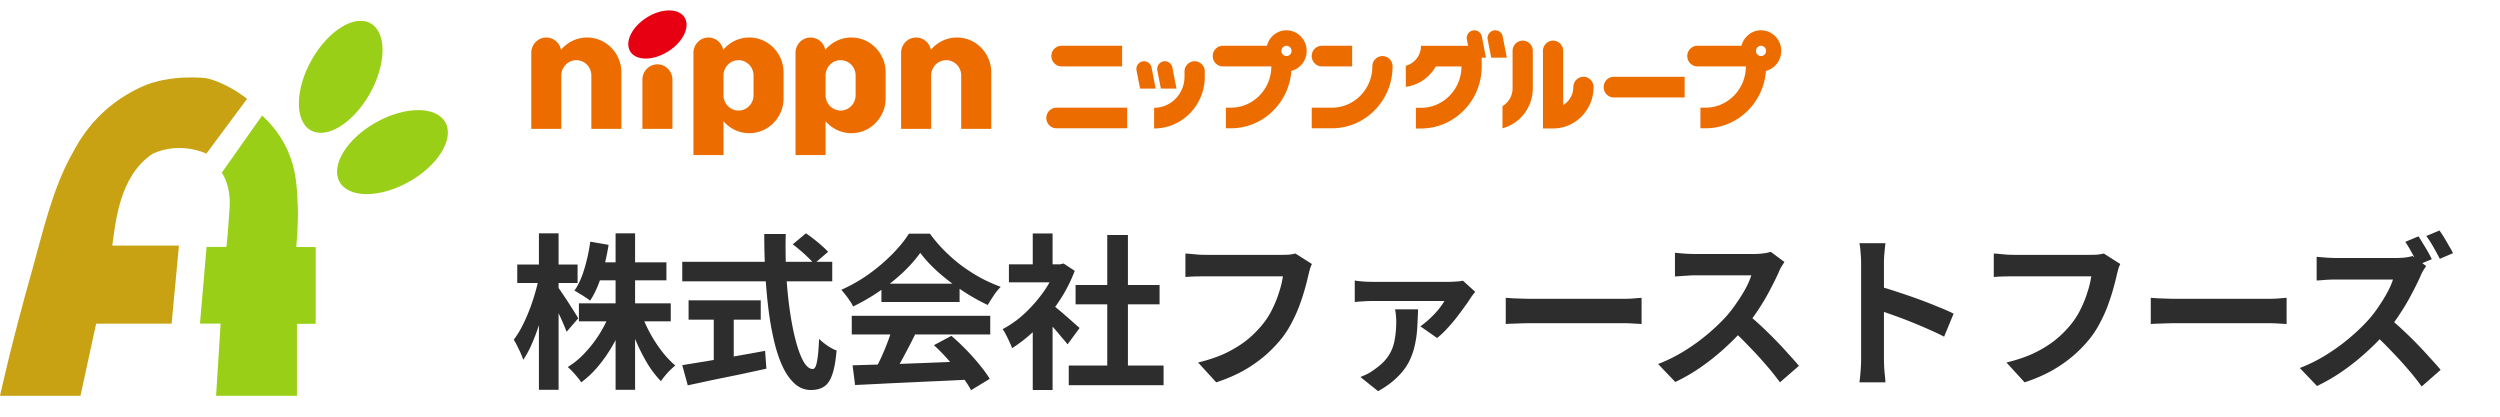
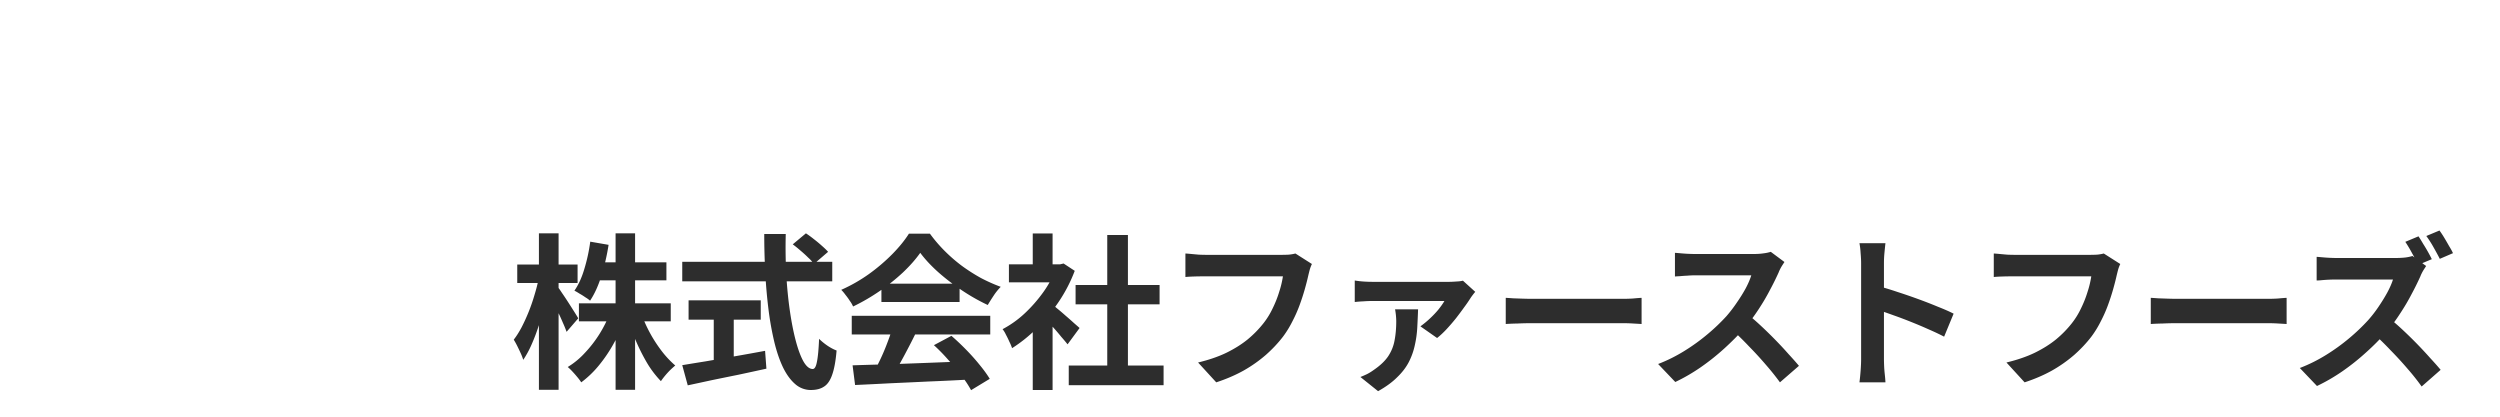
<svg xmlns="http://www.w3.org/2000/svg" width="240" height="40" fill="none">
  <g clip-path="url(#clip0_6728_4630)">
    <path d="M59.654 6.964c0-1.857-1.475-3.363-3.293-3.363-1.003 0-1.9.46-2.504 1.182a1.451 1.451 0 00-1.413-1.182c-.796 0-1.442.66-1.442 1.472v7.297h2.884V7.25c0-.813.646-1.473 1.442-1.473.796 0 1.442.66 1.442 1.473v5.119h2.884V6.964zm35.508 0c0-1.857-1.474-3.363-3.294-3.363-1.003 0-1.9.46-2.505 1.182a1.452 1.452 0 00-1.414-1.182c-.796 0-1.442.66-1.442 1.472v7.297h2.884V7.25c0-.813.646-1.473 1.443-1.473.796 0 1.442.66 1.442 1.473v5.119h2.884V6.964h.002zm-19.939 0c0-1.858-1.475-3.363-3.293-3.363-1.003 0-1.9.46-2.504 1.182a1.45 1.45 0 00-1.413-1.182c-.798 0-1.442.66-1.442 1.472v9.811h2.885v-3.247a3.255 3.255 0 002.475 1.15c1.82 0 3.294-1.505 3.294-3.363v-2.46h-.002zM72.34 9.142c-.001.811-.648 1.47-1.442 1.47-.794 0-1.44-.659-1.442-1.47V7.25c0-.814.646-1.473 1.442-1.473.796 0 1.442.66 1.442 1.473v1.892zm12.684-2.178c0-1.858-1.475-3.363-3.293-3.363-1.003 0-1.9.46-2.505 1.182a1.449 1.449 0 00-1.414-1.182c-.798 0-1.442.66-1.442 1.472v9.811h2.886v-3.247a3.255 3.255 0 002.475 1.15c1.818 0 3.293-1.505 3.293-3.363v-2.46zM82.14 9.142c-.002.811-.648 1.47-1.442 1.47-.795 0-1.44-.659-1.442-1.47V7.25c0-.814.646-1.473 1.442-1.473.796 0 1.442.66 1.442 1.473v1.892z" fill="#ED6C00" />
    <path d="M65.735 1.704c.539.918-.199 2.38-1.647 3.268-1.449.887-3.06.865-3.598-.053-.539-.918.199-2.381 1.647-3.268 1.449-.888 3.06-.865 3.6.053" fill="#E60012" />
-     <path d="M63.112 6.177c-.796 0-1.442.66-1.442 1.473v4.72h2.884V7.65c0-.813-.646-1.473-1.442-1.473zm47.437.303a.735.735 0 00-.864-.588.75.75 0 00-.576.884l.338 1.729h1.499l-.397-2.025zm-9.131 3.856a.98.98 0 00-.97.99c0 .547.434.99.97.99h6.789v-1.98h-6.789zm13.268-4.459a.984.984 0 00-.973.994v.497c0 1.643-1.31 2.98-2.918 2.98v1.986c2.682 0 4.864-2.227 4.864-4.966V6.87a.984.984 0 00-.973-.994zm-3.241 2.628h1.499l-.397-2.025a.735.735 0 00-.864-.588.75.75 0 00-.576.884l.338 1.729zm15.45-2.131h2.91V4.393h-2.91a.98.98 0 00-.969.99c0 .547.434.99.969.99zm-24.992 0h5.819V4.393h-5.819a.98.98 0 00-.97.99c0 .547.434.99.97.99zm44.277-2.475a.982.982 0 00-.972.992v3.622a1.989 1.989 0 01-.971 1.676v2.128c1.674-.442 2.914-1.999 2.914-3.844V4.89a.983.983 0 00-.973-.992h.002zm5.83 3.473a.982.982 0 00-.972.992c0 .734-.392 1.375-.971 1.718v-5.19a.982.982 0 00-.972-.993.98.98 0 00-.971.992v7.443h.971c2.144 0 3.888-1.78 3.888-3.97a.982.982 0 00-.972-.992h-.001zm1.944.992a.98.98 0 00.971.993h6.802V7.37h-6.802a.98.98 0 00-.971.992v.002zm15.106-5.457c-.901 0-1.66.633-1.876 1.486h-4.235a.981.981 0 00-.97.99c0 .547.435.99.97.99h4.655c0 2.185-1.741 3.963-3.879 3.963h-.484v1.98h.484c3.066 0 5.583-2.434 5.803-5.508A1.977 1.977 0 00171 4.888c0-1.092-.87-1.98-1.94-1.98zm0 2.476a.491.491 0 01-.485-.495c0-.272.218-.495.485-.495s.485.223.485.495a.491.491 0 01-.485.495zm-27.663-2.461a.751.751 0 00-.577.884l.116.59h-4.521a1.98 1.98 0 01-1.458 1.92v2.018a3.887 3.887 0 002.878-1.954h2.466c0 2.19-1.744 3.97-3.887 3.97h-.487v1.986h.487c3.214 0 5.829-2.671 5.829-5.954v-.845h.413l-.397-2.025a.735.735 0 00-.864-.589l.002-.001zm-8.681 2.461a.98.98 0 00-.97.99c0 2.185-1.741 3.963-3.879 3.963h-1.94v1.98h1.94c3.209 0 5.819-2.666 5.819-5.944a.981.981 0 00-.97-.99v.001zm11.545-1.872a.735.735 0 00-.864-.59.751.751 0 00-.577.885l.338 1.73h1.499l-.396-2.025zm-20.758-.604c-.902 0-1.66.633-1.877 1.486h-4.234a.98.98 0 00-.97.99c0 .547.434.99.97.99h4.654c0 2.185-1.74 3.963-3.879 3.963h-.483v1.98h.483c3.066 0 5.584-2.434 5.802-5.508a1.977 1.977 0 001.472-1.92c0-1.092-.871-1.98-1.94-1.98h.002zm0 2.476a.491.491 0 01-.485-.495c0-.272.218-.495.485-.495s.485.223.485.495a.491.491 0 01-.485.495z" fill="#ED6C00" />
  </g>
  <path d="M55.576 29.12h8.816v1.728h-8.816V29.12zm1.648-3.936h6.752v1.728h-6.752v-1.728zm1.872-2.784h1.872v15.024h-1.872V22.4zm-.528 7.616l1.488.448a16.237 16.237 0 01-1.104 2.448 13.936 13.936 0 01-1.44 2.144 9.544 9.544 0 01-1.712 1.648 5.304 5.304 0 00-.384-.512c-.15-.181-.304-.357-.464-.528a5.44 5.44 0 00-.448-.432 7.498 7.498 0 001.648-1.36 11.604 11.604 0 002.416-3.856zm2.992.08a13.36 13.36 0 001.984 3.632 9.37 9.37 0 001.28 1.36c-.139.117-.299.261-.48.432a8.12 8.12 0 00-.496.544c-.16.192-.293.368-.4.528a9.744 9.744 0 01-1.28-1.664A18.924 18.924 0 0161.08 32.8a22.316 22.316 0 01-.848-2.304l1.328-.4zM56.664 23.2l1.76.304a20.822 20.822 0 01-.688 2.976c-.299.95-.661 1.744-1.088 2.384a3.1 3.1 0 00-.448-.32 6.15 6.15 0 00-.56-.352 5.261 5.261 0 00-.496-.288c.395-.565.715-1.27.96-2.112a16.24 16.24 0 00.56-2.592zm-7.008 2.192h5.792v1.776h-5.792v-1.776zm2.08-2.992h1.888v15.024h-1.888V22.4zm-.016 4.304l1.024.416a26.85 26.85 0 01-.416 2.048c-.17.693-.368 1.376-.592 2.048-.213.661-.448 1.28-.704 1.856a9.317 9.317 0 01-.8 1.472 4.834 4.834 0 00-.24-.624c-.107-.235-.219-.47-.336-.704a7.392 7.392 0 00-.336-.608c.256-.33.507-.725.752-1.184a17.31 17.31 0 001.248-3.136c.17-.555.304-1.083.4-1.584zm1.808.816c.096.117.235.315.416.592.192.277.395.581.608.912.213.33.41.64.592.928.181.288.304.49.368.608l-1.12 1.296a10.658 10.658 0 00-.352-.864 20.69 20.69 0 00-.464-1.024 43.01 43.01 0 00-.496-.992 12.29 12.29 0 00-.4-.768l.848-.688zm22.576-4.064l1.264-1.056c.245.16.501.347.768.56.277.213.533.427.768.64.245.213.443.405.592.576l-1.36 1.168a3.388 3.388 0 00-.544-.608 11.69 11.69 0 00-.736-.672 11.77 11.77 0 00-.752-.608zm-10.608 1.68h14.4v1.872h-14.4v-1.872zm.608 3.696h6.928v1.856h-6.928v-1.856zm2.416 1.056h1.92v5.424h-1.92v-5.424zm-3.024 5.168c.64-.107 1.392-.23 2.256-.368.875-.15 1.797-.31 2.768-.48.981-.17 1.957-.347 2.928-.528l.128 1.712c-.875.192-1.76.384-2.656.576a783.5 783.5 0 00-2.592.528c-.832.181-1.6.347-2.304.496l-.528-1.936zm7.872-12.592h2.064a51.653 51.653 0 00.048 3.872c.075 1.259.192 2.437.352 3.536.16 1.099.352 2.064.576 2.896.224.832.47 1.483.736 1.952.277.47.57.704.88.704.181 0 .315-.23.4-.688.096-.459.165-1.195.208-2.208.224.224.49.443.8.656.32.213.613.368.88.464-.085 1.013-.23 1.797-.432 2.352-.192.544-.453.917-.784 1.12-.32.213-.736.32-1.248.32a2.258 2.258 0 01-1.536-.592c-.448-.395-.837-.939-1.168-1.632-.33-.704-.608-1.53-.832-2.48a29.31 29.31 0 01-.544-3.088 49.847 49.847 0 01-.304-3.504 70.009 70.009 0 01-.096-3.68zm8.48 12.608c.95-.032 2.048-.064 3.296-.096 1.259-.043 2.576-.09 3.952-.144 1.387-.053 2.752-.107 4.096-.16l-.064 1.76c-1.301.075-2.624.139-3.968.192-1.333.064-2.603.123-3.808.176a372.92 372.92 0 01-3.264.16l-.24-1.888zm-.08-4.752h13.296v1.792H81.768V30.32zm2.848-3.088h7.504v1.76h-7.504v-1.76zm1.056 4.256l2.192.592a52.798 52.798 0 01-.784 1.536 45.876 45.876 0 01-.8 1.472c-.256.47-.501.885-.736 1.248l-1.68-.56c.213-.395.437-.837.672-1.328.235-.501.448-1.008.64-1.52.203-.523.368-1.003.496-1.44zm3.984 1.648l1.68-.896c.48.416.955.864 1.424 1.344.47.48.901.965 1.296 1.456.395.48.715.923.96 1.328l-1.792 1.088a9.791 9.791 0 00-.912-1.376 25.702 25.702 0 00-1.28-1.536 17.323 17.323 0 00-1.376-1.408zm-1.312-8.864c-.427.608-.976 1.232-1.648 1.872a19.168 19.168 0 01-2.24 1.792 19.257 19.257 0 01-2.56 1.488 2.53 2.53 0 00-.304-.528 5.653 5.653 0 00-.416-.576 4.076 4.076 0 00-.416-.496 15.14 15.14 0 002.64-1.504 17.61 17.61 0 002.256-1.92c.672-.683 1.205-1.339 1.6-1.968h2.016a13.98 13.98 0 001.424 1.664 15.182 15.182 0 001.664 1.44c.587.427 1.19.81 1.808 1.152.63.33 1.264.613 1.904.848a5.433 5.433 0 00-.672.832c-.213.32-.405.624-.576.912a18.86 18.86 0 01-2.432-1.376 21.171 21.171 0 01-2.304-1.76c-.704-.63-1.285-1.253-1.744-1.872zM102.6 35.088h9.104v1.888H102.6v-1.888zm.656-7.728h8.064v1.856h-8.064V27.36zm3.04-4.8h1.984V36h-1.984V22.56zm-9.44 2.816h5.232v1.728h-5.232v-1.728zm2.288 5.456l1.904-2.272v8.88h-1.904v-6.608zm0-8.416h1.904v3.76h-1.904v-3.76zm1.696 6.688c.149.096.352.256.608.48.267.213.549.453.848.72.299.256.571.496.816.72.245.213.421.368.528.464l-1.152 1.568a17.29 17.29 0 00-.592-.704c-.224-.277-.464-.56-.72-.848a37.423 37.423 0 00-1.376-1.456l1.04-.944zm.56-3.728h.368l.336-.08 1.072.704a14.52 14.52 0 01-1.552 2.992 17.038 17.038 0 01-2.112 2.544 13.829 13.829 0 01-2.352 1.888 4.216 4.216 0 00-.256-.608 8.291 8.291 0 00-.336-.688 2.538 2.538 0 00-.32-.528 9.852 9.852 0 002.112-1.504 13.847 13.847 0 001.808-2.064 9.978 9.978 0 001.232-2.32v-.336zm24.544-.032c-.075.15-.144.33-.208.544-.053.203-.101.395-.144.576-.085.384-.197.821-.336 1.312-.139.49-.304.997-.496 1.52a13.19 13.19 0 01-.688 1.552 9.768 9.768 0 01-.88 1.44c-.48.63-1.04 1.227-1.68 1.792a13.25 13.25 0 01-2.144 1.504c-.789.437-1.659.81-2.608 1.12l-1.744-1.904c1.056-.256 1.968-.57 2.736-.944.779-.384 1.456-.81 2.032-1.28a10.21 10.21 0 001.504-1.536c.352-.448.651-.933.896-1.456.256-.523.464-1.05.624-1.584a9.055 9.055 0 00.352-1.472h-7.456c-.363 0-.72.005-1.072.016-.341.01-.619.027-.832.048v-2.256c.171.01.368.027.592.048.224.021.459.043.704.064.245.01.453.016.624.016h7.392c.16 0 .357-.005.592-.016.235-.021.453-.059.656-.112l1.584 1.008zm15.68 2.672a5.41 5.41 0 00-.256.32 4.675 4.675 0 00-.224.32 12.77 12.77 0 01-.576.832c-.235.33-.501.688-.8 1.072-.299.373-.603.725-.912 1.056-.309.33-.608.608-.896.832l-1.6-1.12c.299-.213.603-.464.912-.752.309-.288.587-.581.832-.88.245-.31.432-.576.56-.8h-6.944c-.267 0-.539.01-.816.032-.267.01-.549.032-.848.064v-2.064c.256.043.528.075.816.096.299.021.581.032.848.032h7.424c.117 0 .261-.005.432-.016.171-.01.336-.021.496-.032.171-.021.293-.043.368-.064l1.184 1.072zm-5.488 1.68a91.74 91.74 0 01-.08 1.776 9.994 9.994 0 01-.24 1.696 6.524 6.524 0 01-.576 1.6c-.267.512-.64.997-1.12 1.456-.469.47-1.077.912-1.824 1.328l-1.696-1.36c.213-.085.421-.176.624-.272.213-.107.437-.245.672-.416.608-.416 1.067-.853 1.376-1.312.309-.47.512-.976.608-1.52.107-.555.16-1.168.16-1.84a6.912 6.912 0 00-.112-1.136h2.208zm8.416-1.104c.192.01.437.027.736.048l.928.032c.331.01.635.016.912.016h8.592c.373 0 .725-.01 1.056-.032.331-.032.603-.053.816-.064v2.512l-.816-.048a18.04 18.04 0 00-1.056-.032h-8.592c-.459 0-.928.01-1.408.032-.48.01-.869.027-1.168.048v-2.512zm26.755-3.44c-.064.096-.16.245-.288.448-.117.203-.208.39-.272.56a26.666 26.666 0 01-.832 1.68c-.32.619-.688 1.243-1.104 1.872-.405.619-.837 1.2-1.296 1.744a26.888 26.888 0 01-1.984 2 21.971 21.971 0 01-2.272 1.808c-.789.544-1.6 1.013-2.432 1.408l-1.648-1.728c.864-.33 1.701-.747 2.512-1.248a18.702 18.702 0 002.256-1.632 18.675 18.675 0 001.792-1.712c.352-.405.683-.837.992-1.296.32-.459.603-.912.848-1.36.245-.459.427-.88.544-1.264h-5.424c-.224 0-.459.01-.704.032-.245.01-.48.027-.704.048-.213.01-.379.021-.496.032v-2.272c.16.01.357.027.592.048a15.696 15.696 0 001.312.064h5.648c.352 0 .672-.021.96-.064a4.16 4.16 0 00.688-.144l1.312.976zm-3.584 4.976c.416.33.859.715 1.328 1.152.469.437.933.89 1.392 1.36.459.47.88.923 1.264 1.36.395.427.725.8.992 1.12l-1.824 1.584a24.379 24.379 0 00-1.36-1.696 34.333 34.333 0 00-1.6-1.744 31.168 31.168 0 00-1.696-1.664l1.504-1.472zm10.944 4.336v-9.2c0-.277-.016-.597-.048-.96a7.449 7.449 0 00-.112-.96h2.496c-.032.277-.064.587-.096.928-.032.33-.048.661-.048.992v9.2c0 .15.005.363.016.64.011.267.032.544.064.832.032.288.053.544.064.768h-2.496c.043-.32.08-.693.112-1.12.032-.427.048-.8.048-1.12zm1.712-6.976c.533.139 1.131.32 1.792.544.661.213 1.328.443 2 .688.672.245 1.301.49 1.888.736.597.235 1.093.453 1.488.656l-.912 2.208c-.448-.235-.944-.47-1.488-.704a39.149 39.149 0 00-1.664-.704 39.765 39.765 0 00-1.648-.624 93.888 93.888 0 00-1.456-.512v-2.288zm23.168-2.144c-.075.15-.144.33-.208.544-.053.203-.101.395-.144.576-.085.384-.197.821-.336 1.312-.139.49-.304.997-.496 1.52a13.19 13.19 0 01-.688 1.552 9.768 9.768 0 01-.88 1.44c-.48.63-1.04 1.227-1.68 1.792a13.25 13.25 0 01-2.144 1.504c-.789.437-1.659.81-2.608 1.12l-1.744-1.904c1.056-.256 1.968-.57 2.736-.944.779-.384 1.456-.81 2.032-1.28a10.21 10.21 0 001.504-1.536c.352-.448.651-.933.896-1.456.256-.523.464-1.05.624-1.584a9.055 9.055 0 00.352-1.472h-7.456c-.363 0-.72.005-1.072.016-.341.01-.619.027-.832.048v-2.256c.171.01.368.027.592.048.224.021.459.043.704.064.245.01.453.016.624.016h7.392c.16 0 .357-.005.592-.016.235-.021.453-.059.656-.112l1.584 1.008zm2.928 3.248c.192.01.437.027.736.048l.928.032c.331.01.635.016.912.016h8.592c.373 0 .725-.01 1.056-.032.331-.032.603-.053.816-.064v2.512l-.816-.048a18.04 18.04 0 00-1.056-.032h-8.592c-.459 0-.928.01-1.408.032-.48.01-.869.027-1.168.048v-2.512zm25.699-5.904c.139.203.288.443.448.72a15.382 15.382 0 01.832 1.472l-1.296.544c-.16-.32-.357-.688-.592-1.104a13.565 13.565 0 00-.656-1.104l1.264-.528zm2.016-.56a8.8 8.8 0 01.464.704c.16.267.315.533.464.8.16.256.283.48.368.672l-1.264.544c-.17-.33-.373-.704-.608-1.12a9.818 9.818 0 00-.688-1.072l1.264-.528zm-1.28 3.408c-.064.096-.16.245-.288.448-.117.203-.208.39-.272.56a26.666 26.666 0 01-.832 1.68c-.32.619-.688 1.243-1.104 1.872-.405.63-.837 1.21-1.296 1.744a23.195 23.195 0 01-1.984 2 21.865 21.865 0 01-2.272 1.808c-.789.544-1.6 1.013-2.432 1.408l-1.648-1.728c.864-.33 1.702-.747 2.512-1.248a18.702 18.702 0 002.256-1.632 18.558 18.558 0 001.792-1.712c.352-.395.683-.821.992-1.28.32-.47.603-.928.848-1.376.246-.459.427-.875.544-1.248h-5.424a16.202 16.202 0 00-1.408.064 5.328 5.328 0 01-.496.032v-2.272c.16.01.358.027.592.048a15.798 15.798 0 001.312.064h5.648c.352 0 .672-.016.96-.048a4.16 4.16 0 00.688-.144l1.312.96zm-3.584 4.976c.416.33.859.715 1.328 1.152a40.37 40.37 0 012.656 2.72c.395.427.726.8.992 1.12l-1.824 1.6a21.971 21.971 0 00-1.36-1.712 33.874 33.874 0 00-1.6-1.744 30.811 30.811 0 00-1.696-1.664l1.504-1.472z" fill="#2D2D2D" />
  <g clip-path="url(#clip1_6728_4630)">
-     <path d="M35.49 9.014c1.6-2.828 1.652-5.853.116-6.757-1.537-.905-4.08.654-5.681 3.481-1.6 2.827-1.653 5.853-.117 6.757 1.537.905 4.08-.654 5.681-3.481zm3.722 8.466c2.812-1.56 4.405-4.113 3.557-5.702-.848-1.59-3.815-1.613-6.628-.052-2.813 1.56-4.405 4.113-3.557 5.702.848 1.59 3.815 1.613 6.628.052zm-14.046-6.394l-3.874 5.493s.83 1.055.761 3.168c-.158 2.642-.317 3.957-.317 3.957h-1.904l-.634 7.359h1.982l-.435 6.934h7.761v-6.903l1.8-.012v-7.36l-1.865-.012s.22-2.306.146-3.938c-.084-1.881-.155-3.5-.966-5.31-.367-.82-1.075-2.103-2.452-3.376h-.003z" fill="#99CF16" />
-     <path d="M23.718 9.489l-3.905 5.259s-2.458-1.214-5.136 0c-3.231 2.122-3.582 6.605-3.896 8.829h6.397l-.702 7.495H9.231L7.724 38H0s1.066-4.936 3.095-12.092c.95-3.358 1.944-7.885 3.92-11.303 1.489-2.851 3.67-4.913 6.497-6.234 2.827-1.321 6.295-.862 6.295-.862s1.746.298 3.915 1.983l-.004-.003z" fill="#C9A214" />
-   </g>
+     </g>
  <defs>
    <clipPath id="clip0_6728_4630">
-       <path fill="#fff" transform="translate(51 1)" d="M0 0h120v14.001H0z" />
-     </clipPath>
+       </clipPath>
    <clipPath id="clip1_6728_4630">
      <path fill="#fff" transform="translate(0 2)" d="M0 0h43v36H0z" />
    </clipPath>
  </defs>
</svg>